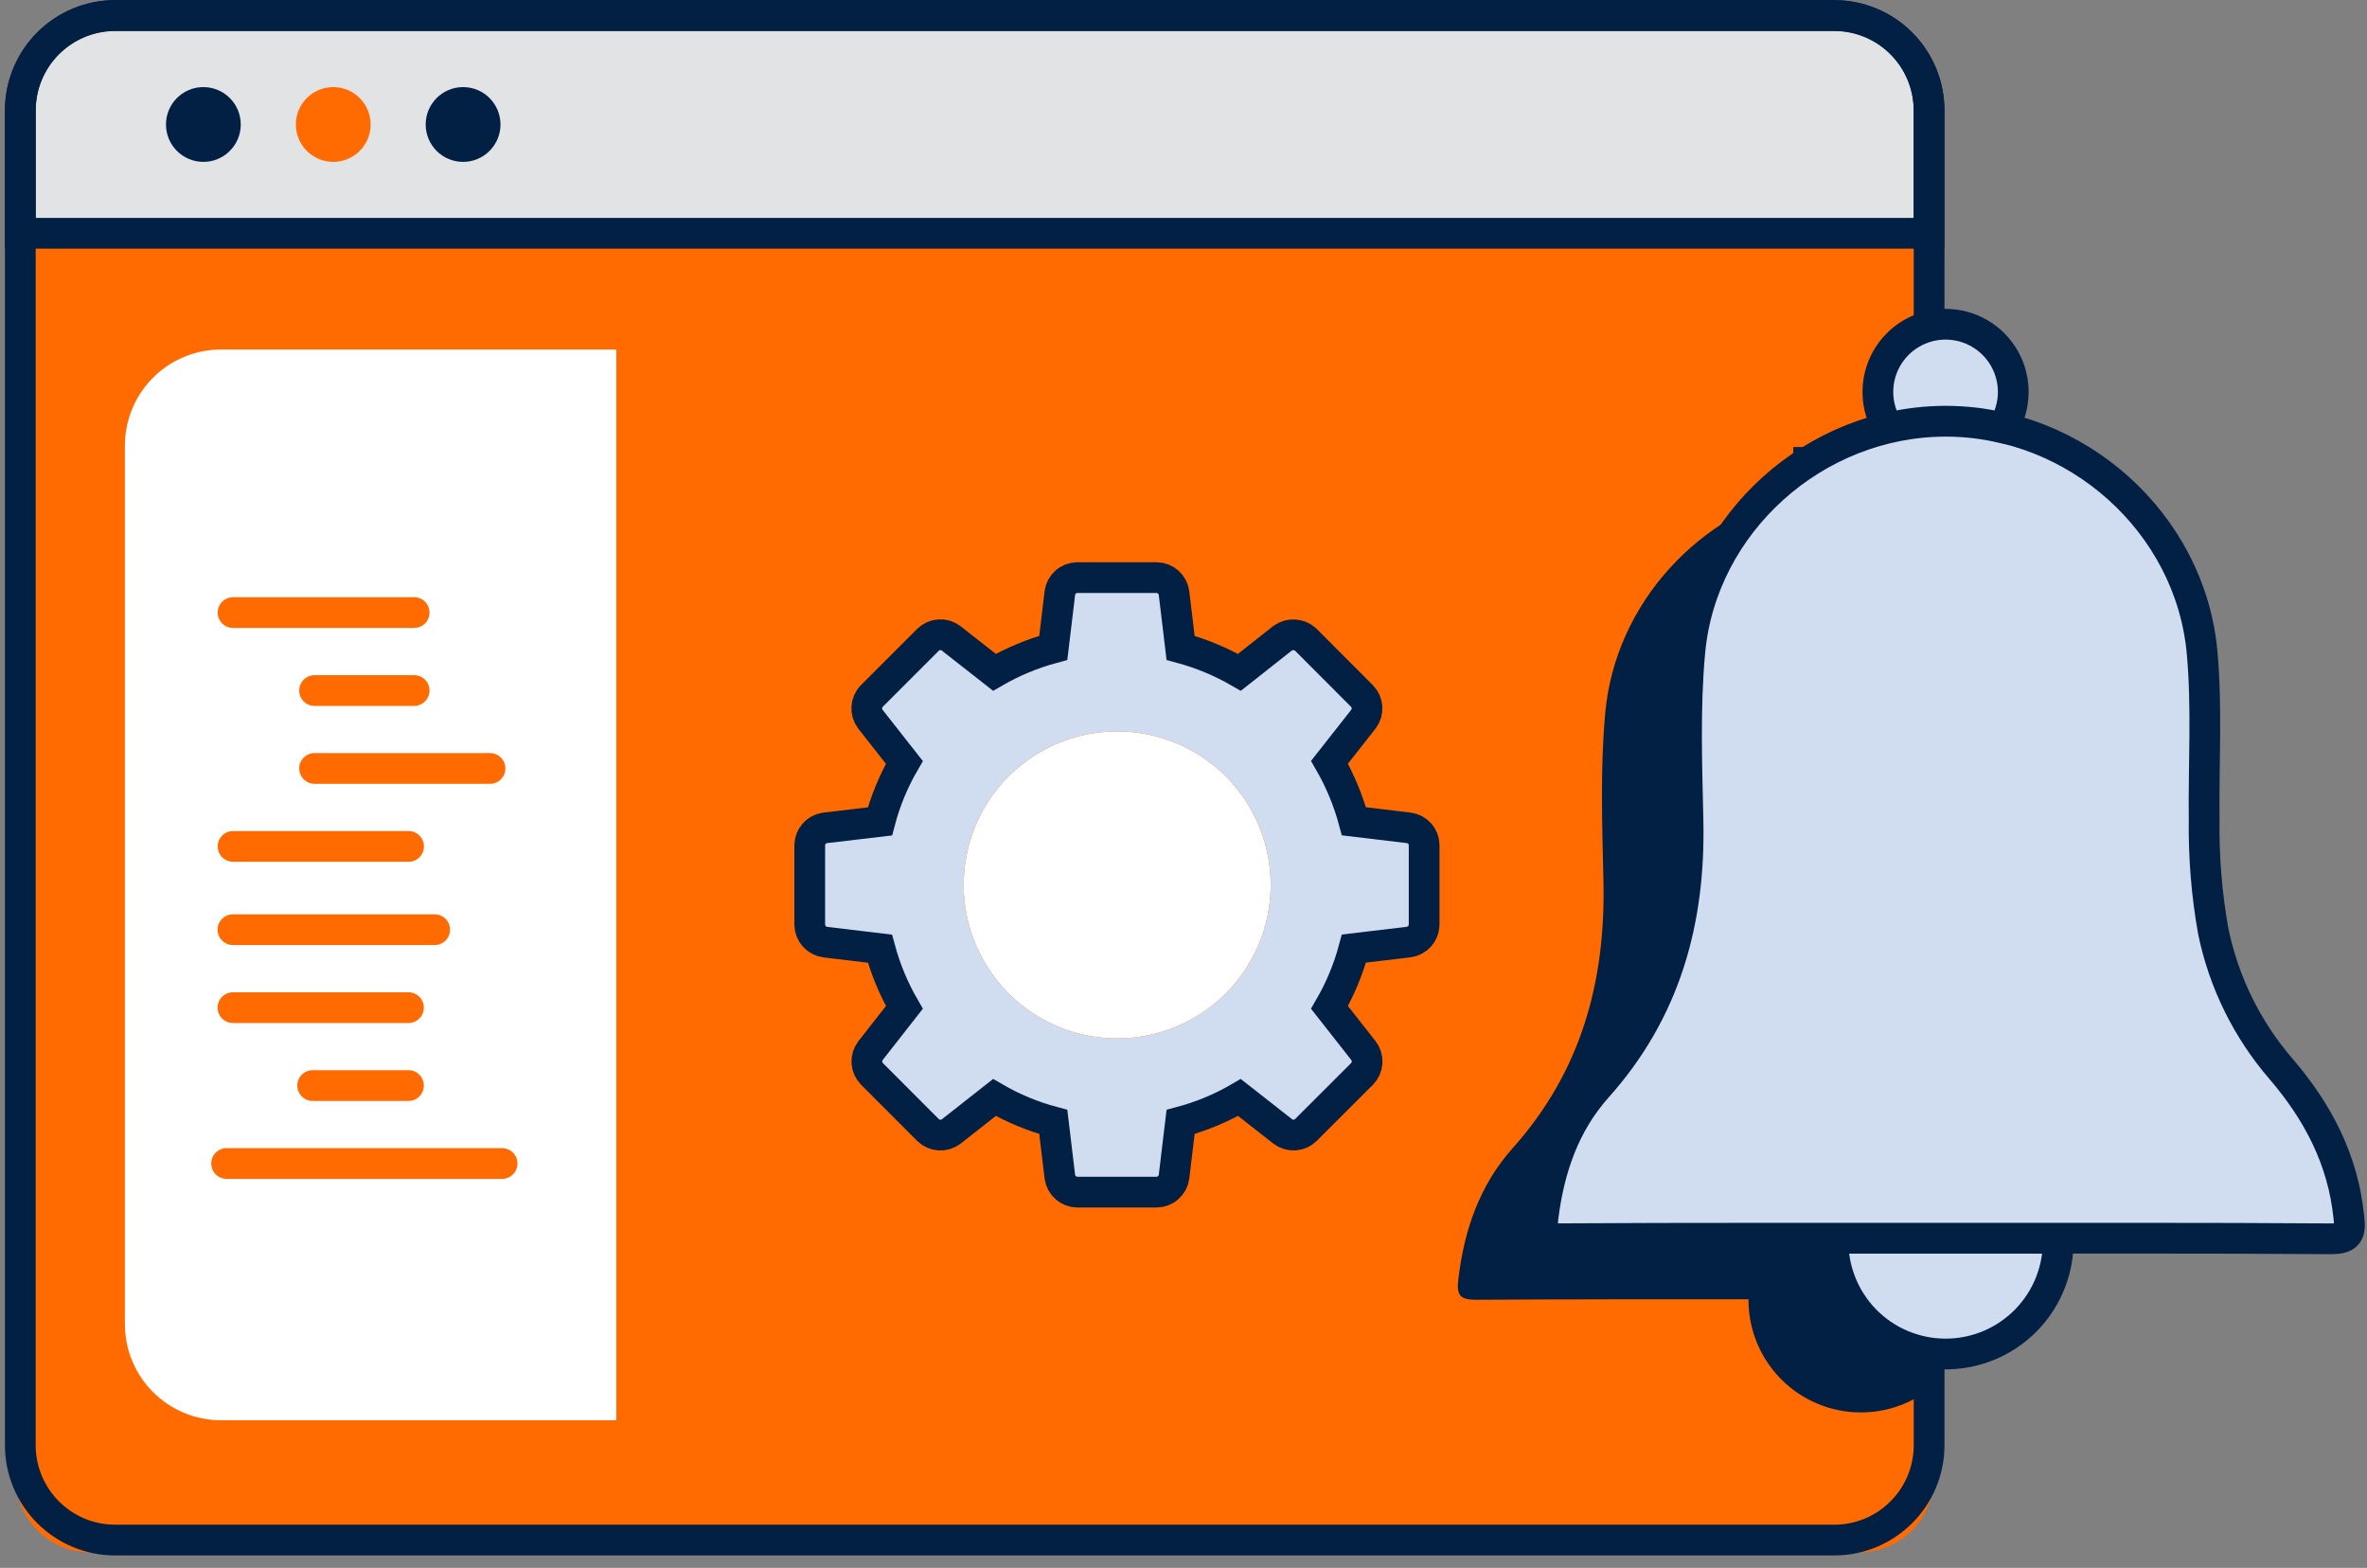
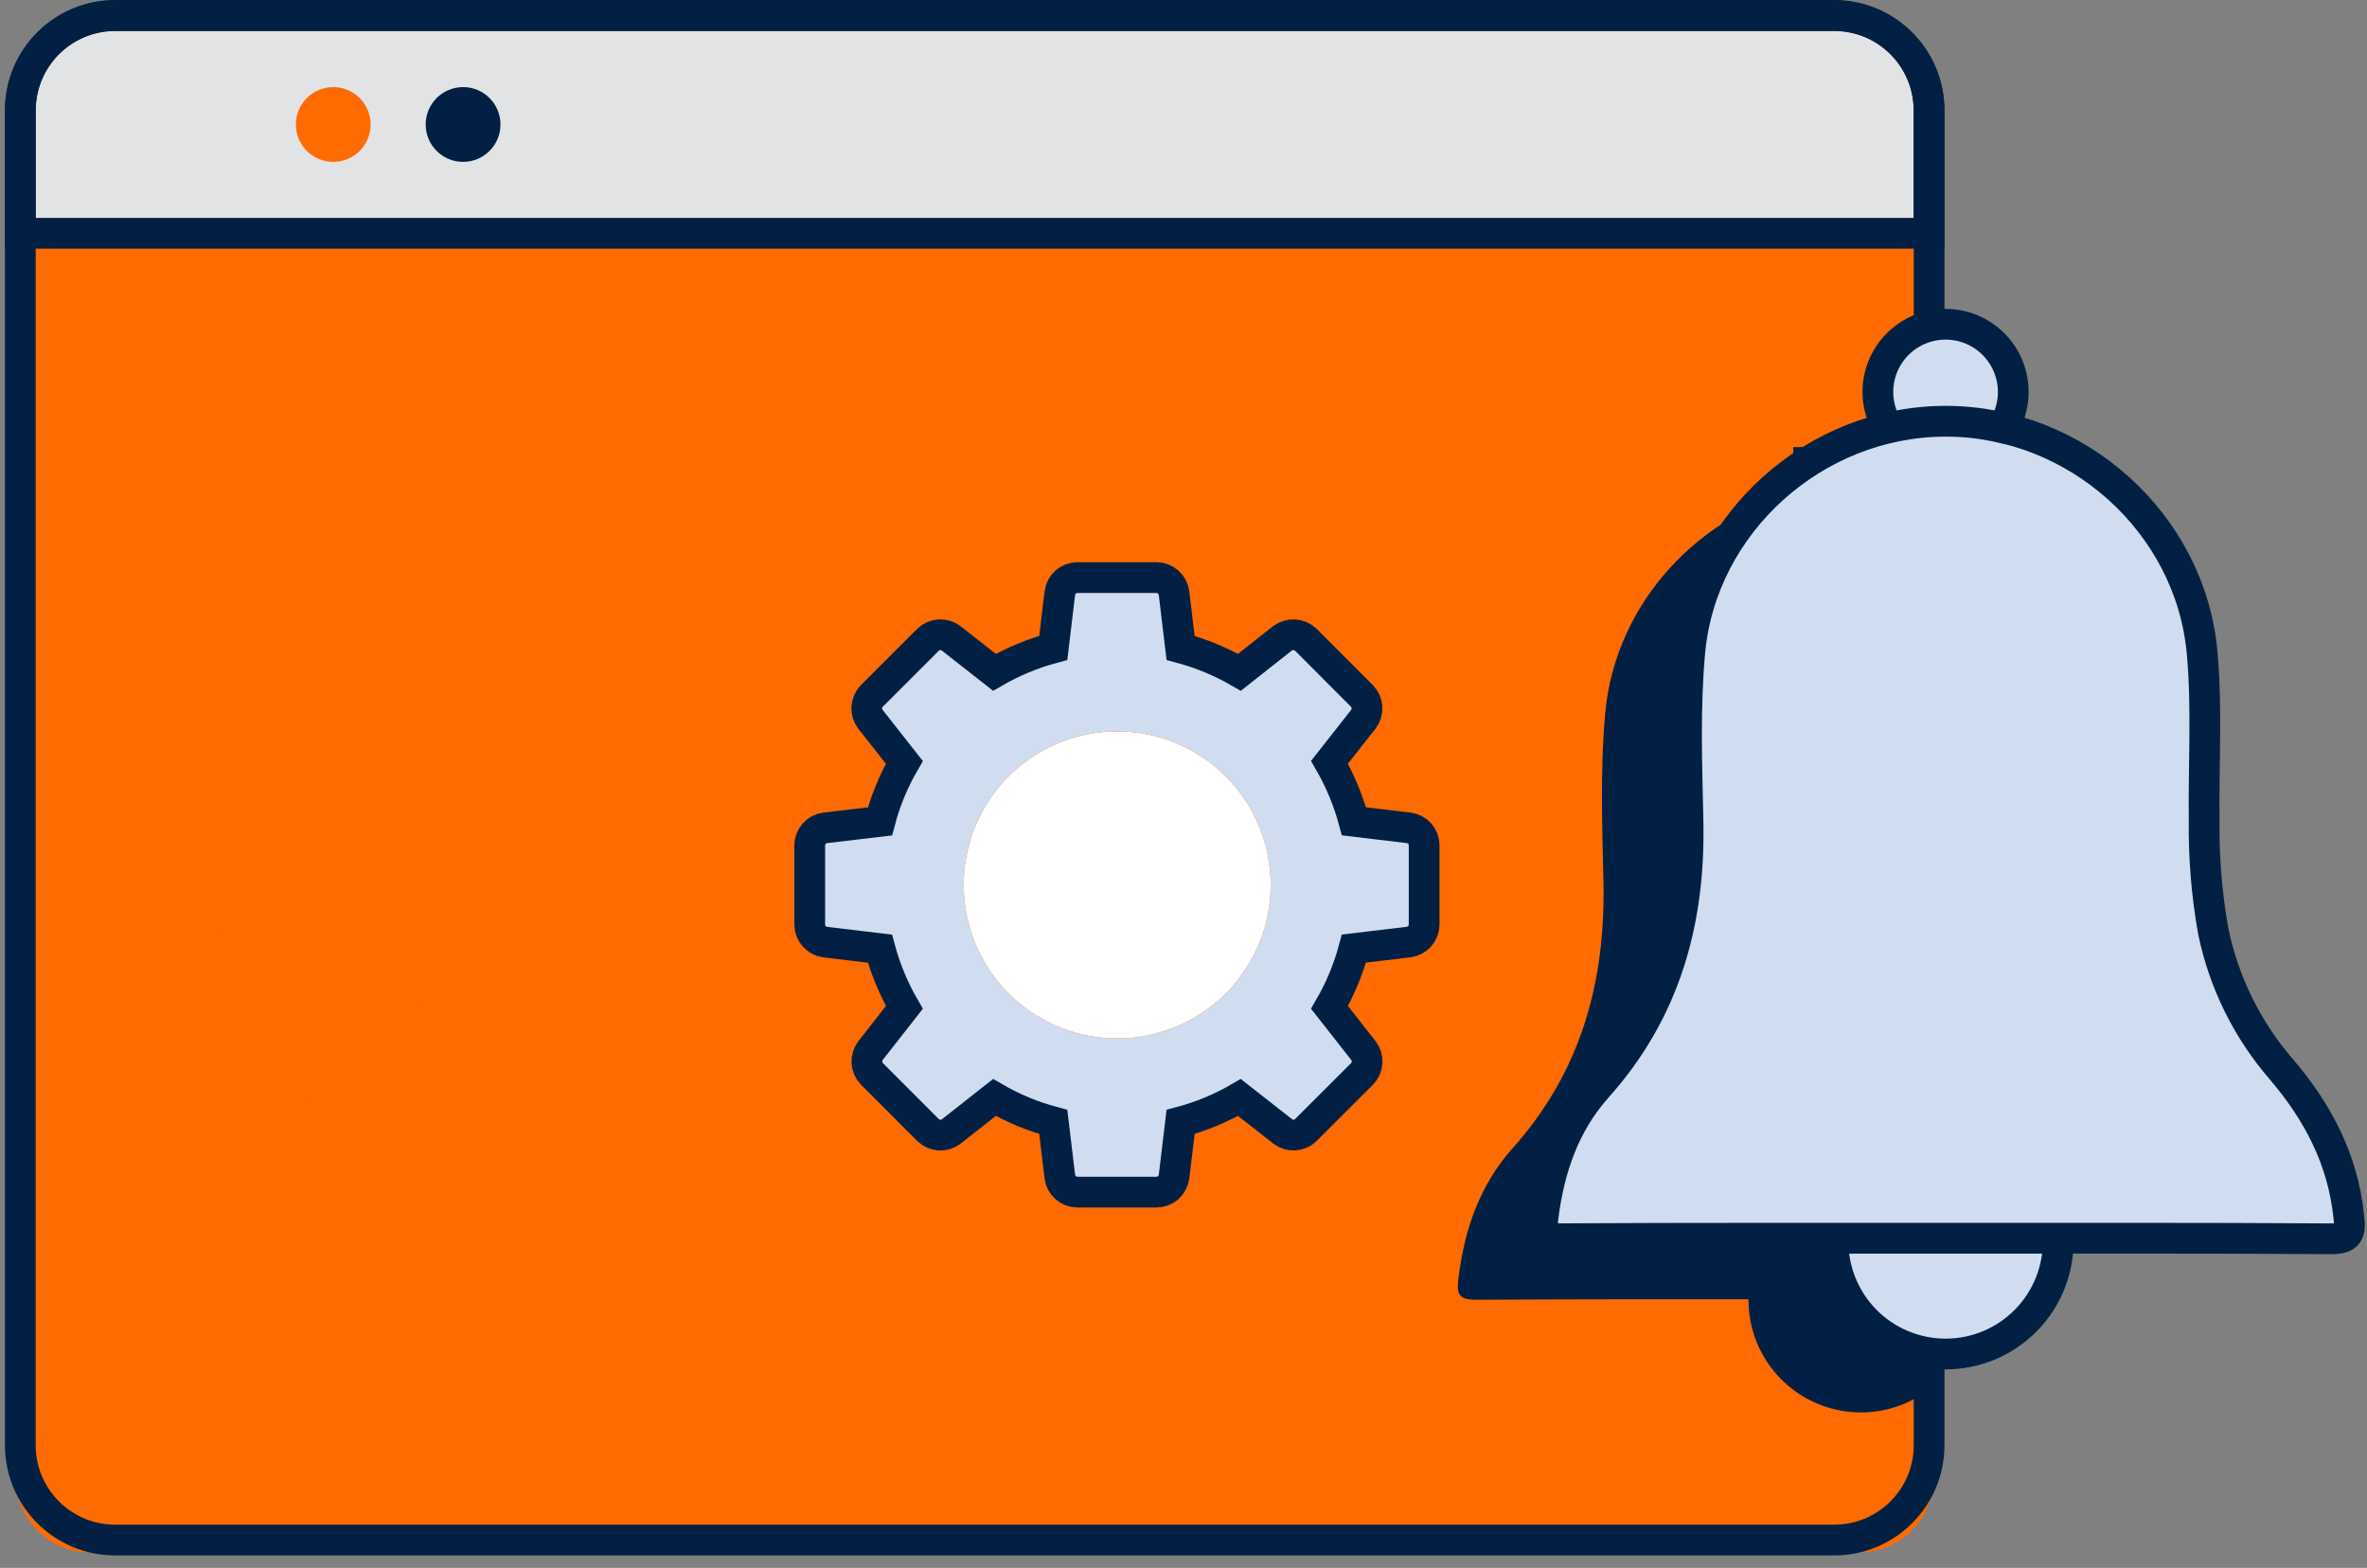
<svg xmlns="http://www.w3.org/2000/svg" width="154" height="102" viewBox="0 0 154 102" fill="none">
  <rect x="0" y="0" width="154" height="102" fill="#808080" stroke="none" />
  <path d="M120.947 1.02H5.886C3.196 1.02 1.016 3.2 1.016 5.889V96.13C1.016 98.819 3.196 100.999 5.886 100.999H120.947C123.636 100.999 125.816 98.819 125.816 96.13V5.889C125.816 3.2 123.636 1.02 120.947 1.02Z" fill="#FF6B00" />
  <path d="M5.885 1.02H120.946C121.586 1.019 122.219 1.145 122.81 1.389C123.401 1.634 123.938 1.992 124.391 2.445C124.843 2.897 125.202 3.434 125.446 4.025C125.691 4.616 125.816 5.249 125.816 5.889V15.171H1V5.885C1 5.244 1.126 4.61 1.372 4.019C1.618 3.427 1.978 2.89 2.432 2.438C2.886 1.986 3.425 1.628 4.017 1.384C4.61 1.141 5.245 1.017 5.885 1.02Z" fill="#E1E3E5" />
-   <path d="M13.232 10.531C14.575 10.531 15.664 9.442 15.664 8.099C15.664 6.755 14.575 5.666 13.232 5.666C11.888 5.666 10.799 6.755 10.799 8.099C10.799 9.442 11.888 10.531 13.232 10.531Z" fill="#022044" />
  <path d="M21.682 10.531C23.026 10.531 24.115 9.442 24.115 8.099C24.115 6.755 23.026 5.666 21.682 5.666C20.339 5.666 19.25 6.755 19.25 8.099C19.25 9.442 20.339 10.531 21.682 10.531Z" fill="#FF6B00" />
  <path d="M30.129 10.531C31.473 10.531 32.562 9.442 32.562 8.099C32.562 6.755 31.473 5.666 30.129 5.666C28.785 5.666 27.696 6.755 27.696 8.099C27.696 9.442 28.785 10.531 30.129 10.531Z" fill="#022044" />
  <path d="M119.337 1.02H7.495C4.086 1.02 1.322 3.783 1.322 7.193V94.019C1.322 97.429 4.086 100.192 7.495 100.192H119.337C122.746 100.192 125.51 97.429 125.51 94.019V7.193C125.51 3.783 122.746 1.02 119.337 1.02Z" stroke="#022044" stroke-width="2" stroke-miterlimit="10" stroke-linecap="round" />
  <path d="M7.495 1H119.332C120.97 1 122.54 1.65 123.697 2.808C124.855 3.966 125.506 5.536 125.506 7.173V15.175H1.322V7.193C1.319 6.381 1.477 5.576 1.786 4.825C2.095 4.073 2.549 3.39 3.123 2.815C3.696 2.24 4.378 1.783 5.128 1.472C5.878 1.16 6.683 1 7.495 1V1Z" stroke="#022044" stroke-width="2" stroke-miterlimit="10" stroke-linecap="round" />
-   <path d="M14.376 22.738H40.099V92.397H14.376C12.719 92.397 11.13 91.738 9.958 90.566C8.786 89.394 8.127 87.805 8.127 86.148V28.987C8.127 27.33 8.786 25.74 9.958 24.569C11.13 23.397 12.719 22.738 14.376 22.738Z" fill="white" />
  <path d="M15.155 60.482H28.281" stroke="#FF6B00" stroke-width="2" stroke-linecap="round" stroke-linejoin="round" />
  <path d="M15.163 39.852H26.945" stroke="#FF6B00" stroke-width="2" stroke-linecap="round" stroke-linejoin="round" />
  <path d="M15.155 65.555H26.576" stroke="#FF6B00" stroke-width="2" stroke-linecap="round" stroke-linejoin="round" />
-   <path d="M20.466 44.924H26.945" stroke="#FF6B00" stroke-width="2" stroke-linecap="round" stroke-linejoin="round" />
  <path d="M20.343 70.623H26.576" stroke="#FF6B00" stroke-width="2" stroke-linecap="round" stroke-linejoin="round" />
  <path d="M20.466 49.992H31.882" stroke="#FF6B00" stroke-width="2" stroke-linecap="round" stroke-linejoin="round" />
  <path d="M14.742 75.695H32.669" stroke="#FF6B00" stroke-width="2" stroke-linecap="round" stroke-linejoin="round" />
-   <path d="M15.163 55.065H26.583" stroke="#FF6B00" stroke-width="2" stroke-linecap="round" stroke-linejoin="round" />
  <path d="M72.689 67.555C70.714 67.555 68.783 66.97 67.141 65.874C65.498 64.777 64.218 63.218 63.461 61.393C62.705 59.569 62.507 57.561 62.892 55.624C63.276 53.686 64.227 51.907 65.623 50.51C67.02 49.113 68.799 48.162 70.736 47.776C72.673 47.391 74.681 47.588 76.506 48.344C78.331 49.099 79.89 50.379 80.988 52.021C82.085 53.663 82.671 55.594 82.671 57.569C82.671 58.88 82.413 60.179 81.912 61.39C81.411 62.602 80.675 63.702 79.749 64.63C78.822 65.557 77.721 66.293 76.51 66.794C75.299 67.296 74.001 67.555 72.689 67.555Z" fill="white" />
  <path d="M91.666 53.86L88.089 53.431C87.727 52.087 87.193 50.796 86.499 49.591L88.713 46.776C88.876 46.557 88.955 46.286 88.938 46.014C88.92 45.741 88.807 45.483 88.617 45.286L84.952 41.613C84.751 41.428 84.493 41.317 84.22 41.3C83.947 41.282 83.677 41.359 83.454 41.517L80.639 43.739C79.438 43.045 78.151 42.511 76.811 42.149L76.382 38.572C76.344 38.301 76.21 38.052 76.006 37.87C75.801 37.688 75.539 37.585 75.265 37.578H70.074C69.8 37.583 69.536 37.686 69.332 37.868C69.127 38.051 68.994 38.3 68.957 38.572L68.528 42.149C67.187 42.509 65.9 43.044 64.7 43.739L61.877 41.525C61.659 41.361 61.389 41.279 61.116 41.295C60.843 41.311 60.584 41.424 60.387 41.613L56.714 45.286C56.523 45.484 56.41 45.744 56.394 46.019C56.378 46.294 56.46 46.565 56.626 46.784L58.84 49.599C58.14 50.801 57.605 52.093 57.251 53.438L53.673 53.86C53.402 53.898 53.153 54.033 52.972 54.238C52.79 54.443 52.688 54.707 52.683 54.981V60.176C52.691 60.448 52.795 60.709 52.976 60.912C53.157 61.116 53.404 61.249 53.673 61.289L57.251 61.718C57.611 63.056 58.146 64.34 58.84 65.538L56.626 68.365C56.464 68.584 56.384 68.855 56.401 69.127C56.419 69.4 56.532 69.658 56.722 69.855L60.387 73.524C60.584 73.714 60.842 73.827 61.115 73.845C61.388 73.862 61.658 73.782 61.877 73.62L64.7 71.398C65.899 72.097 67.186 72.631 68.528 72.988L68.957 76.565C68.996 76.836 69.129 77.084 69.334 77.265C69.538 77.447 69.8 77.549 70.074 77.555H75.265C75.539 77.549 75.801 77.447 76.005 77.265C76.21 77.084 76.344 76.836 76.382 76.565L76.811 72.988C78.153 72.631 79.44 72.097 80.639 71.398L83.462 73.612C83.68 73.777 83.95 73.859 84.223 73.843C84.496 73.827 84.755 73.714 84.952 73.524L88.625 69.855C88.816 69.657 88.929 69.397 88.945 69.122C88.961 68.847 88.879 68.576 88.713 68.357L86.499 65.538C87.195 64.338 87.73 63.051 88.089 61.711L91.666 61.285C91.936 61.246 92.184 61.112 92.365 60.908C92.546 60.703 92.649 60.441 92.656 60.168V54.973C92.651 54.7 92.548 54.437 92.367 54.233C92.185 54.029 91.937 53.897 91.666 53.86ZM72.689 67.554C70.714 67.555 68.783 66.969 67.141 65.873C65.498 64.776 64.218 63.217 63.461 61.392C62.705 59.568 62.507 57.56 62.892 55.623C63.276 53.686 64.227 51.906 65.623 50.509C67.02 49.112 68.799 48.161 70.736 47.775C72.673 47.39 74.681 47.587 76.506 48.343C78.331 49.099 79.89 50.378 80.988 52.021C82.085 53.663 82.671 55.593 82.671 57.568C82.671 58.88 82.413 60.178 81.912 61.389C81.411 62.601 80.675 63.702 79.749 64.629C78.822 65.556 77.721 66.292 76.51 66.794C75.299 67.295 74.001 67.554 72.689 67.554Z" fill="#D0DDF0" />
  <path d="M91.666 53.86L88.089 53.431C87.727 52.087 87.193 50.796 86.499 49.591L88.713 46.776C88.876 46.557 88.955 46.286 88.938 46.014C88.92 45.741 88.807 45.483 88.617 45.286L84.952 41.613C84.751 41.428 84.493 41.317 84.22 41.3C83.947 41.282 83.677 41.359 83.454 41.517L80.639 43.739C79.438 43.045 78.151 42.511 76.811 42.149L76.382 38.572C76.344 38.301 76.21 38.052 76.006 37.87C75.801 37.688 75.539 37.585 75.265 37.578H70.074C69.8 37.583 69.536 37.686 69.332 37.868C69.127 38.051 68.994 38.3 68.957 38.572L68.528 42.149C67.187 42.509 65.9 43.044 64.7 43.739L61.877 41.525C61.659 41.361 61.389 41.279 61.116 41.295C60.843 41.311 60.584 41.424 60.387 41.613L56.714 45.286C56.523 45.484 56.41 45.744 56.394 46.019C56.378 46.294 56.46 46.565 56.626 46.784L58.84 49.599C58.14 50.801 57.605 52.093 57.251 53.438L53.673 53.86C53.402 53.898 53.153 54.033 52.972 54.238C52.79 54.443 52.688 54.707 52.683 54.981V60.176C52.691 60.448 52.795 60.709 52.976 60.912C53.157 61.116 53.404 61.249 53.673 61.289L57.251 61.718C57.611 63.056 58.146 64.34 58.84 65.538L56.626 68.365C56.464 68.584 56.384 68.855 56.401 69.127C56.419 69.4 56.532 69.658 56.722 69.855L60.387 73.524C60.584 73.714 60.842 73.827 61.115 73.845C61.388 73.862 61.658 73.782 61.877 73.62L64.7 71.398C65.899 72.097 67.186 72.631 68.528 72.988L68.957 76.565C68.996 76.836 69.129 77.084 69.334 77.265C69.538 77.447 69.8 77.549 70.074 77.555H75.265C75.539 77.549 75.801 77.447 76.005 77.265C76.21 77.084 76.344 76.836 76.382 76.565L76.811 72.988C78.153 72.631 79.44 72.097 80.639 71.398L83.462 73.612C83.68 73.777 83.95 73.859 84.223 73.843C84.496 73.827 84.755 73.714 84.952 73.524L88.625 69.855C88.816 69.657 88.929 69.397 88.945 69.122C88.961 68.847 88.879 68.576 88.713 68.357L86.499 65.538C87.195 64.338 87.73 63.051 88.089 61.711L91.666 61.285C91.936 61.246 92.184 61.112 92.365 60.908C92.546 60.703 92.649 60.441 92.656 60.168V54.973C92.651 54.7 92.548 54.437 92.367 54.233C92.185 54.029 91.937 53.897 91.666 53.86Z" stroke="#022044" stroke-width="2" stroke-miterlimit="10" stroke-linecap="round" />
  <path d="M125.418 29.482C125.418 29.35 125.418 29.219 125.418 29.084H116.673C116.673 29.211 116.673 29.342 116.673 29.482C116.673 30.306 116.906 31.113 117.345 31.811L117.476 31.787C110.575 33.349 105.09 39.228 104.438 46.387C104.104 50.044 104.243 53.717 104.323 57.378C104.462 63.901 102.848 69.745 98.408 74.705C96.277 77.09 95.264 80.012 94.886 83.184C94.759 84.237 94.934 84.567 96.079 84.559C101.974 84.524 107.864 84.524 113.759 84.528C113.759 84.528 113.759 84.552 113.759 84.563C113.757 85.969 114.16 87.345 114.92 88.527C115.679 89.71 116.763 90.648 118.042 91.231C119.321 91.813 120.741 92.015 122.131 91.812C123.522 91.609 124.825 91.009 125.883 90.085V32.089C125.533 31.98 125.18 31.885 124.822 31.803C125.233 31.1 125.44 30.296 125.418 29.482Z" fill="#022044" />
  <path d="M151.594 80.592C143.278 80.532 134.963 80.56 126.651 80.56C118.339 80.56 109.936 80.537 101.58 80.588C100.439 80.588 100.265 80.266 100.388 79.213C100.785 76.033 101.779 73.119 103.91 70.734C108.35 65.773 109.964 59.93 109.824 53.407C109.745 49.746 109.606 46.073 109.94 42.416C110.703 34.048 118.069 27.418 126.579 27.406C135.09 27.394 142.523 34.021 143.274 42.475C143.6 46.089 143.362 49.718 143.405 53.339C143.372 55.77 143.57 58.197 143.998 60.59C144.682 63.904 146.202 66.988 148.414 69.549C150.799 72.332 152.433 75.433 152.814 79.145C152.942 80.226 152.83 80.604 151.594 80.592Z" fill="#D0DDF0" />
  <path d="M119.261 80.557C119.261 80.557 119.261 80.581 119.261 80.593C119.239 81.569 119.411 82.54 119.769 83.448C120.127 84.356 120.663 85.184 121.345 85.883C122.027 86.581 122.842 87.136 123.742 87.515C124.642 87.894 125.609 88.089 126.585 88.089C127.562 88.089 128.528 87.894 129.428 87.515C130.328 87.136 131.143 86.581 131.825 85.883C132.508 85.184 133.044 84.356 133.401 83.448C133.759 82.54 133.932 81.569 133.909 80.593C133.909 80.593 133.909 80.569 133.909 80.557H119.261Z" fill="#D0DDF0" />
  <path d="M126.583 27.402C127.839 27.403 129.09 27.55 130.312 27.839C130.73 27.173 130.962 26.406 130.984 25.62C131.005 24.833 130.816 24.055 130.435 23.366C130.054 22.678 129.496 22.104 128.818 21.704C128.141 21.305 127.368 21.094 126.581 21.094C125.794 21.094 125.022 21.305 124.344 21.704C123.666 22.104 123.108 22.678 122.727 23.366C122.346 24.055 122.157 24.833 122.178 25.62C122.2 26.406 122.432 27.173 122.851 27.839C124.074 27.55 125.326 27.403 126.583 27.402Z" fill="#D0DDF0" />
  <path d="M151.594 80.592C143.278 80.532 134.963 80.56 126.651 80.56C118.339 80.56 109.936 80.536 101.58 80.588C100.439 80.588 100.265 80.266 100.388 79.213C100.785 76.032 101.779 73.119 103.91 70.734C108.35 65.773 109.964 59.93 109.824 53.407C109.745 49.745 109.606 46.073 109.94 42.416C110.703 34.048 118.069 27.418 126.579 27.406C135.09 27.394 142.523 34.02 143.274 42.475C143.6 46.089 143.362 49.718 143.405 53.339C143.372 55.769 143.57 58.197 143.998 60.589C144.682 63.904 146.202 66.988 148.414 69.549C150.799 72.332 152.433 75.432 152.814 79.145C152.942 80.226 152.83 80.604 151.594 80.592ZM119.261 80.556C119.261 80.556 119.261 80.58 119.261 80.592C119.238 81.568 119.411 82.539 119.769 83.447C120.127 84.356 120.663 85.184 121.345 85.882C122.027 86.58 122.842 87.135 123.742 87.514C124.642 87.893 125.609 88.088 126.585 88.088C127.562 88.088 128.528 87.893 129.428 87.514C130.328 87.135 131.143 86.58 131.825 85.882C132.508 85.184 133.044 84.356 133.401 83.447C133.759 82.539 133.932 81.568 133.909 80.592C133.909 80.592 133.909 80.568 133.909 80.556H119.261ZM126.583 27.402C127.839 27.403 129.09 27.55 130.312 27.839C130.73 27.173 130.962 26.406 130.984 25.62C131.006 24.833 130.816 24.055 130.435 23.366C130.055 22.678 129.496 22.104 128.818 21.704C128.141 21.305 127.368 21.094 126.581 21.094C125.794 21.094 125.022 21.305 124.344 21.704C123.666 22.104 123.108 22.678 122.727 23.366C122.346 24.055 122.157 24.833 122.179 25.62C122.2 26.406 122.432 27.173 122.851 27.839C124.074 27.55 125.326 27.403 126.583 27.402V27.402Z" stroke="#022044" stroke-width="2" stroke-miterlimit="10" stroke-linecap="round" />
</svg>